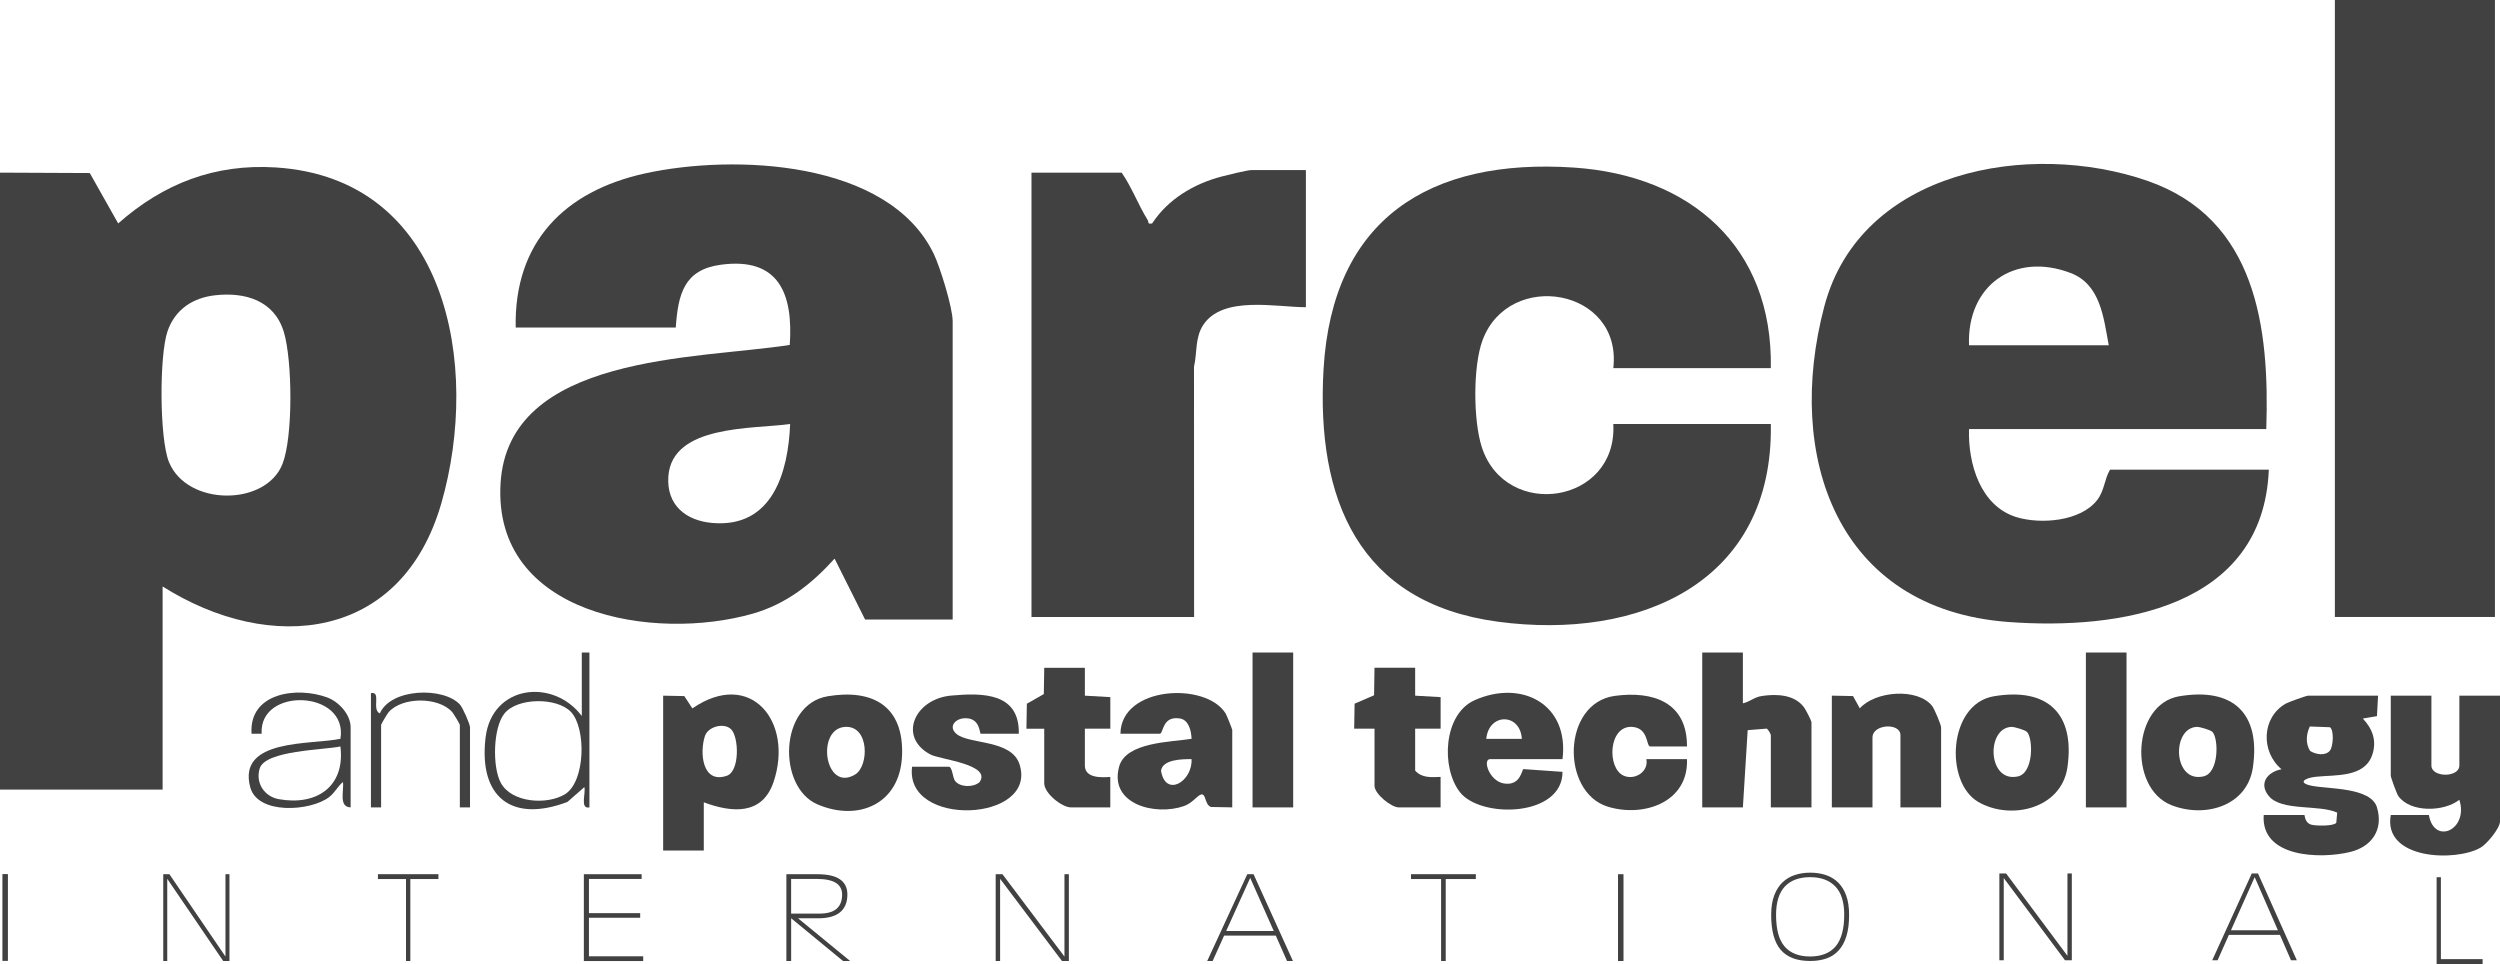
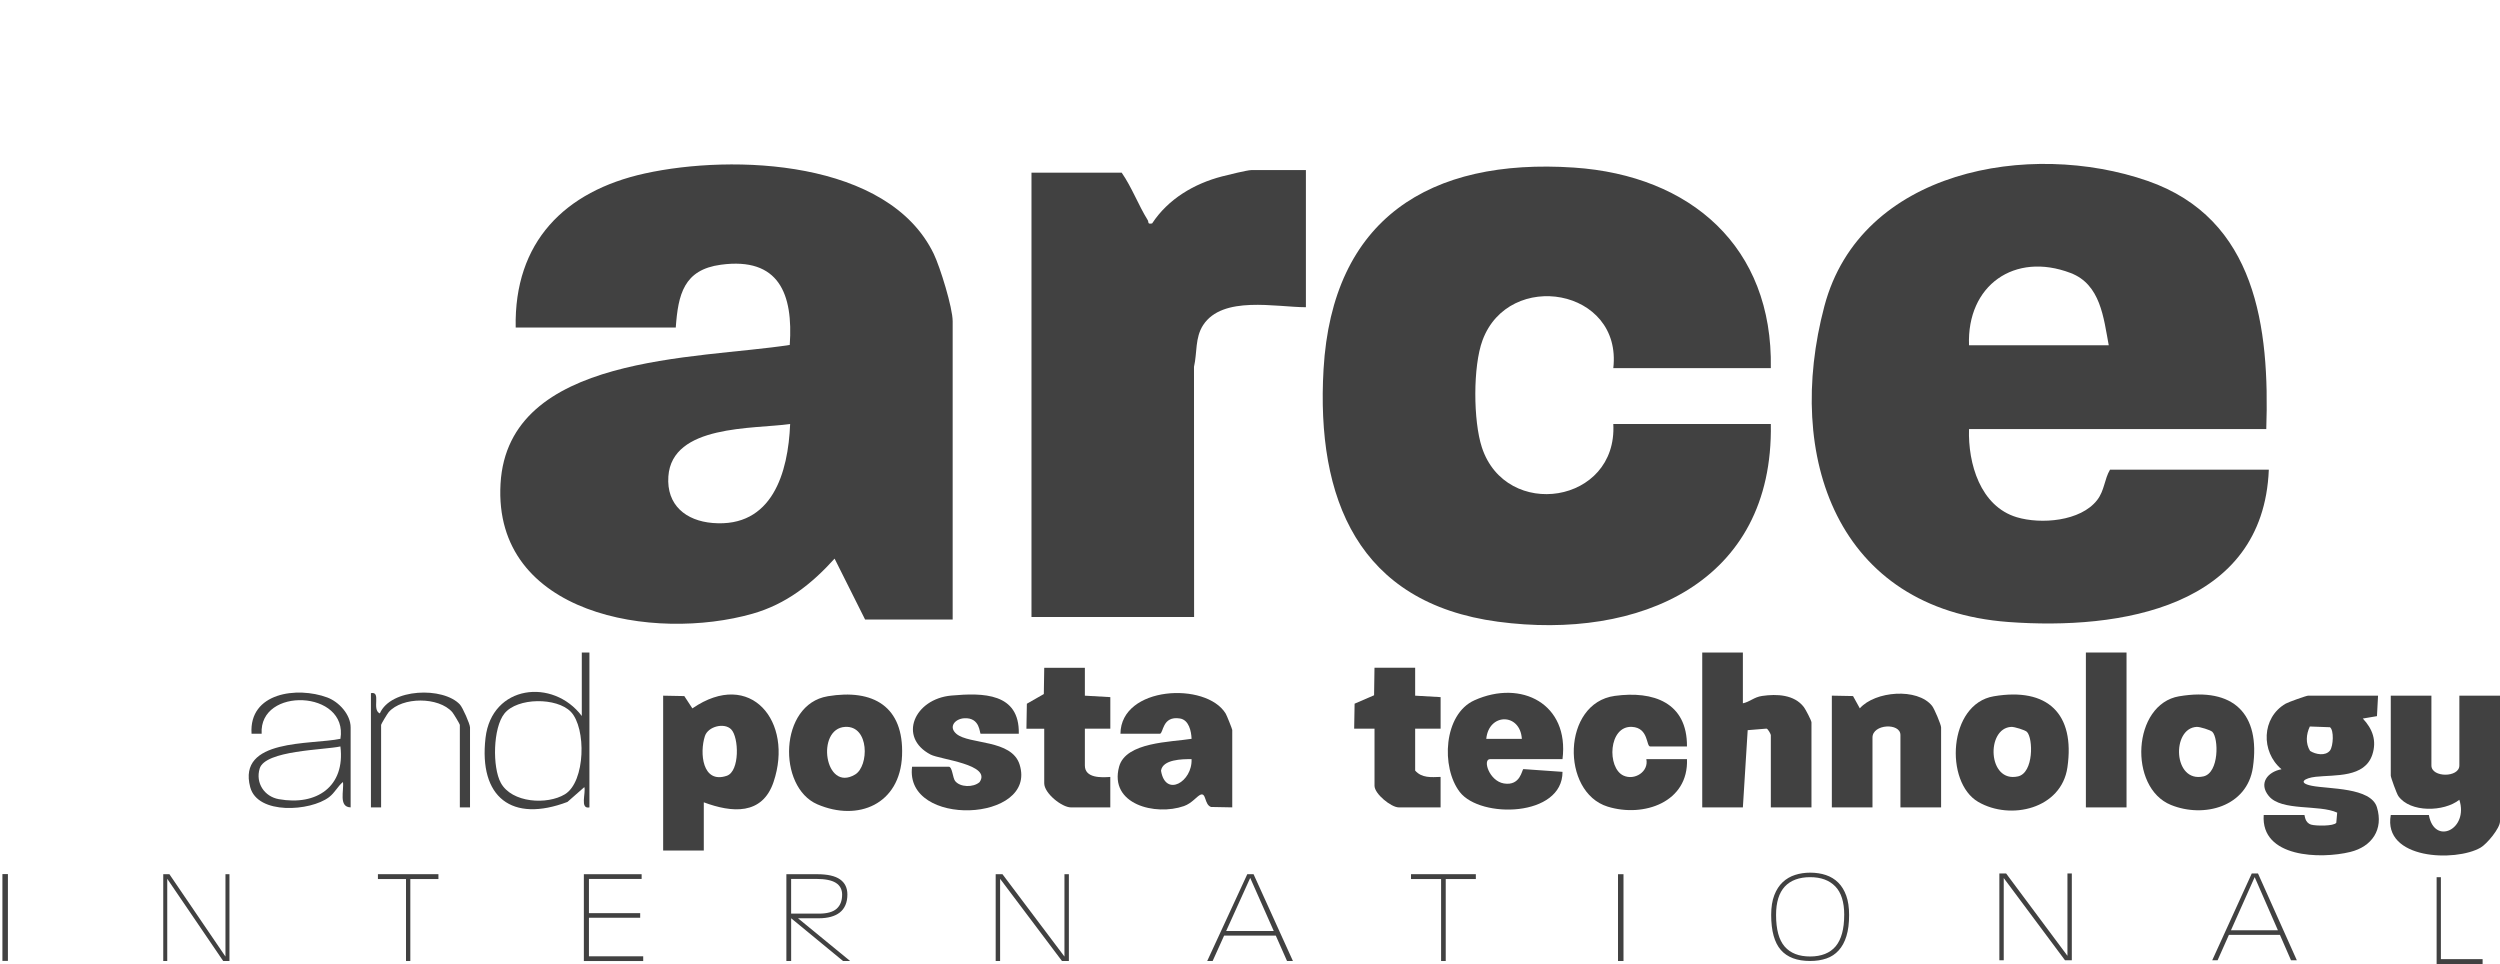
<svg xmlns="http://www.w3.org/2000/svg" id="Layer_1" width="983" height="379.04" version="1.1" viewBox="0 0 983 379.04">
  <defs>
    <style>
      .st0 {
        fill: #414141;
      }
    </style>
  </defs>
-   <path class="st0" d="M0,67.88l35.3.16,11.17,19.81c17.75-15.67,37.97-23.53,61.96-22.01,67.6,4.3,80.66,78,65.11,132.03s-67.08,59.57-109.6,32.73v79.86H0V67.88ZM84.69,116.09c-8.86.96-15.85,5.57-18.81,14.14-3.27,9.5-3.21,42.21.56,51.45,7.12,17.45,38.12,17.46,44.65.71,4.19-10.75,3.88-40.71.52-51.83-3.73-12.36-15.12-15.76-26.92-14.47Z" />
  <path class="st0" d="M374.62,243.59h-34.47l-11.99-23.94c-9.03,10.01-19.06,17.9-32.25,21.66-38.67,11.03-102.08.62-99.1-51.12,2.94-51.03,77.21-48.87,113.72-54.56,1.39-19.99-4.18-34.62-27.08-31.54-14.6,1.96-16.8,11.67-17.74,24.7h-62.94c-.69-33.53,19.17-53.62,50.76-60.58,34.78-7.66,95.72-5.39,113.61,31.59,2.5,5.18,7.45,21.16,7.45,26.5v117.3h.03ZM310.68,166.72c-14.52,2.04-46.47.15-47.88,20.61-.78,11.26,6.88,17.44,17.42,18.31,23.43,1.94,29.71-19.78,30.46-38.92Z" />
  <path class="st0" d="M891.1,168.71h-116.88c-.44,13.54,4.45,30.35,18.76,34.66,9.47,2.85,25.13,1.66,31.63-6.76,2.9-3.75,2.8-8.14,5.05-11.93h62.44c-2.2,54.27-58.55,63.13-102.38,59.89-67.52-4.99-88.03-65.18-72.37-124.2,14.24-53.64,80.8-65.32,127.06-49.25,42.86,14.89,48.02,57.76,46.69,97.59h0ZM829.16,135.77c-2.03-10.8-3.19-23.93-15-28.43-22.05-8.4-40.84,4.86-39.94,28.43h54.94Z" />
  <path class="st0" d="M696.29,144.75h-61.94c3.59-31.4-41.04-38.97-51.42-10.96-3.8,10.25-3.67,31.71-.25,42.13,9.47,28.83,53.37,22.21,51.67-9.21h61.94c1.11,62.59-51.93,85.15-107.28,77.75-54.96-7.35-71.54-48.35-68.59-99.26,3.43-59.18,41.73-83.11,98.44-79.31,45.89,3.08,78.28,31.15,77.43,78.86h0Z" />
-   <rect class="st0" x="918.07" width="62.94" height="242.59" />
  <path class="st0" d="M513.48,66.89v53.91c-11.82-.02-32.76-4.71-40.41,7.04-3.23,4.96-2.3,10.83-3.59,16.38l.04,98.38h-63.94V67.88h35.46c4.04,5.84,6.52,12.67,10.25,18.68.48.77-.26,1.68,1.73,1.29,6.28-9.59,16.52-15.64,27.47-18.48,2.14-.56,10-2.49,11.5-2.49h21.49Z" />
  <path class="st0" d="M935.05,273.54l-.43,8.05-5.56.94c3.81,4.04,5.55,8.69,3.74,14.19-3.02,9.15-14.6,7.88-22.27,8.71-4.34.47-7.33,2.4-1.48,3.55,6.64,1.31,23.15.58,25.55,8.42,2.68,8.74-1.95,15.5-10.48,17.59-11.68,2.86-35.21,2.29-34.03-14.54h15.98c.24,0,.04,3.01,2.69,3.8,1.77.53,8.89.66,9.87-.74l.35-3.98c-7.11-3.3-21.86-.43-26.9-6.55-4.07-4.94-.51-9.48,5.01-10.51-8.18-6.89-7.88-20.31,1.65-25.8,1.06-.61,8.14-3.14,8.84-3.14h27.47ZM908.32,295.26c2.17,1.39,6.05,2.12,7.85-.17,1.3-1.79,1.59-8.01-.03-9.14l-7.91-.29c-1.45,3.01-1.74,6.68.09,9.6h0Z" />
  <path class="st0" d="M956.03,273.54v27.45c0,4.83,10.99,4.83,10.99,0v-27.45h15.98v49.42c0,2.71-5.14,8.89-7.64,10.33-9.84,5.68-38.47,4.7-35.31-12.83h14.98c2.16,12.08,15.75,5.68,11.98-5.99-6.03,4.8-19.35,5.12-23.99-1.47-.64-.9-2.97-7.34-2.97-8.01v-31.45h15.98Z" />
  <path class="st0" d="M260.74,273.54l8.33.16,3.17,4.84c22.96-15.77,39.89,5.29,31.93,28.91-4.44,13.18-16.38,12.15-27.44,8.02v18.97h-15.98v-60.9h0ZM287.47,286.75c-2.7-2.69-9.06-1.15-10.31,2.7-2.11,6.49-1.07,18.87,8.61,15.59,5.16-1.75,4.8-15.19,1.71-18.28h0Z" />
  <path class="st0" d="M685.3,256.57v19.97c2.87-.62,4.35-2.44,7.58-2.9,5.8-.84,12.64-.54,16.4,4.39.7.92,2.99,5.32,2.99,6v33.44h-15.98v-28.45c0-.27-1.02-2.33-1.68-2.53l-7.42.61-1.89,30.37h-15.98v-60.9h15.98,0Z" />
  <path class="st0" d="M484.51,317.46l-8.33-.16c-2.66-.9-1.85-5.76-4.14-4.82-1.42.58-3.37,3.37-6.52,4.47-11.2,3.93-29.5-.66-25.49-15.49,2.64-9.76,20.43-9.64,28.5-10.96-.12-3.03-1.06-7.41-4.55-7.99-7.12-1.18-6.47,6-7.94,6h-15.48c.17-18.79,33.73-20.52,41.39-7.91.39.64,2.57,6.07,2.57,6.42v30.45h-.01ZM468.52,298.5c-3.66-.04-11.36.07-12.01,4.54,1.76,10.67,12.42,4.31,12.01-4.54Z" />
  <path class="st0" d="M763.23,317.46h-15.98v-28.45c0-4.89-10.99-4.37-10.99,1v27.45h-15.98v-43.93l8.33.16,2.67,4.83c6.01-6.81,22.65-8.17,28.42-.96.89,1.12,3.54,7.4,3.54,8.45v31.45h-.01Z" />
  <path class="st0" d="M614.38,298.49h-28.47c-3.06,0-.4,8.61,5.44,9.57,6.56,1.07,7.05-5.49,7.64-5.65l15.39,1.08c.05,17.78-32.27,18.49-40.4,7.92-7.45-9.69-6.41-30.57,5.76-36.05,18.49-8.32,37.34,1.46,34.64,23.13h0ZM598.39,290.51c-.65-10.22-13-10.25-13.99,0h13.99Z" />
  <path class="st0" d="M783.94,273.78c21.12-3.59,32.04,6.79,28.97,27.95-2.36,16.32-22.35,20.96-35.06,13.59-13.33-7.74-11.82-38.5,6.09-41.54ZM796.96,287.75c-.72-.71-4.94-2-6.1-1.94-10.03.45-9.36,22.17,2.62,19.47,6.21-1.4,5.99-15.05,3.49-17.53h-.01Z" />
  <path class="st0" d="M856.87,273.78c21.2-3.6,32.05,6.74,28.97,27.95-2.24,15.44-19.21,20.07-32.24,14.77-16.78-6.82-15.21-39.59,3.27-42.73h0ZM869.88,287.75c-.72-.71-4.94-2-6.1-1.94-10.03.45-9.36,22.17,2.62,19.47,6.21-1.4,5.99-15.05,3.49-17.53h-.01Z" />
  <path class="st0" d="M325.41,273.77c18-3.01,30.02,4.05,29.28,23.27s-17.31,26.12-33.3,19.22c-15.78-6.81-15.08-39.29,4.03-42.48h-.01ZM332.32,285.81c-11.6.63-8.1,25.92,3.91,18.73,5.5-3.29,5.68-19.26-3.91-18.73Z" />
  <path class="st0" d="M663.33,293.5h-14.49c-1.6,0-.54-7.34-7.15-7.69-9.27-.49-9.91,16.15-3.32,19.16,4.35,1.99,9.98-1.51,8.97-6.48h15.98c.69,16.92-17,23.07-31.18,18.68-18.46-5.71-17.97-40.72,2.8-43.55,15.13-2.06,28.5,2.58,28.38,19.88h.01Z" />
-   <path class="st0" d="M400.59,288.51h-14.98c-.49,0-.07-6.49-6.49-6.09-3.61.23-6.3,3.38-3.05,6.14,5.05,4.27,21.72,2.05,24.85,12.09,7.07,22.65-45.33,24.94-42.29.84h14.49c1.3,0,1.5,4.39,2.41,5.57,1.97,2.55,7.19,2.64,9.64.47,4.85-7-15.48-8.86-19.25-10.83-12.95-6.76-6.43-21.9,8.16-23.21,12.39-1.11,26.87-1.12,26.51,15.01h0Z" />
+   <path class="st0" d="M400.59,288.51h-14.98c-.49,0-.07-6.49-6.49-6.09-3.61.23-6.3,3.38-3.05,6.14,5.05,4.27,21.72,2.05,24.85,12.09,7.07,22.65-45.33,24.94-42.29.84h14.49c1.3,0,1.5,4.39,2.41,5.57,1.97,2.55,7.19,2.64,9.64.47,4.85-7-15.48-8.86-19.25-10.83-12.95-6.76-6.43-21.9,8.16-23.21,12.39-1.11,26.87-1.12,26.51,15.01h0" />
  <path class="st0" d="M556.44,262.55v10.99l10.01.57v12.41h-10.01v16.47c2.62,3,6.35,2.61,10,2.49v11.98h-16.49c-2.89,0-9.49-5.27-9.49-8.49v-22.46h-8l.17-9.82,7.66-3.31.16-10.82h15.99Z" />
  <path class="st0" d="M426.57,262.55v10.99l10.01.57v12.41h-10.01v14.48c0,5,6.45,4.76,10,4.49v11.98h-15.49c-3.51,0-10.49-5.52-10.49-9.48v-21.46h-7l.17-9.82,6.67-3.81.16-10.32h15.98v-.03Z" />
  <rect class="st0" x="820.17" y="256.57" width="15.98" height="60.9" />
-   <rect class="st0" x="492.5" y="256.57" width="15.98" height="60.9" />
  <path class="st0" d="M137.86,317.46c-4.83-.13-2.53-6.67-3.01-9.98-2.07,1.69-3.13,4.18-5.49,5.98-7.31,5.54-28.08,7.02-30.98-3.96-5.08-19.21,23.82-16.57,35.48-19,3.15-19.21-32.08-20.57-30.98-2h-3.97c-1.08-16.21,17.98-18.63,29.76-14.26,4.64,1.72,9.2,6.74,9.2,11.77v31.45h0ZM133.86,293.5c-6.45,1.43-29.6,1.48-31.76,8.7-1.71,5.7,1.89,11.02,7.52,12.03,14.88,2.69,26.18-4.96,24.23-20.73h.01Z" />
  <path class="st0" d="M231.76,256.57v60.9c-3.85.78-1.32-5.79-2-7.98l-6.64,5.83c-21.84,8.29-34.93-1.77-32.21-25.2,2.43-20.84,26.56-23.59,37.85-8.59v-24.96h3,0ZM224.43,279.86c-5.47-5.66-20.97-5.67-26.09.7-4.52,5.62-4.78,21.13-1.41,27.28,4.33,7.9,18.23,8.7,25.19,4.47,8.09-4.91,8.47-26.08,2.31-32.46h0Z" />
  <path class="st0" d="M145.85,272.54c4.22-.82.17,6.51,3.5,7.98,4.3-9.93,24.95-10.52,31.48-3.51,1.12,1.21,3.98,7.72,3.98,9v31.45h-4v-32.45c0-.29-2.46-4.4-2.98-5-5.33-6.08-19.67-6.08-25,0-.53.6-2.98,4.71-2.98,5v32.45h-4v-44.92h0Z" />
  <g>
    <path class="st0" d="M.95,377.82v-34.13h2.16v34.13H.95Z" />
    <path class="st0" d="M87.76,377.87l-22-32.32v32.32h-1.57v-34.13h2.42l22.04,32.38v-32.38h1.57v34.13h-2.46Z" />
    <path class="st0" d="M161.34,345.64v32.23h-1.7v-32.23h-11.04v-1.91h23.79v1.91h-11.05Z" />
    <path class="st0" d="M229.57,377.87v-34.13h22.72v1.86h-20.72v13.45h20.15v1.81h-20.15v15.16h21.34v1.86h-23.34Z" />
    <path class="st0" d="M331.49,377.87l-20.41-16.81v16.81h-1.88v-34.13h12.11c4.07,0,7.06.68,8.99,2.03s2.89,3.34,2.89,5.95c0,1.61-.26,3-.78,4.19s-1.27,2.16-2.24,2.91-2.14,1.31-3.52,1.68c-1.38.37-2.91.56-4.62.56h-8.25l20.5,16.81h-2.79ZM331.13,351.82c0-2.08-.82-3.63-2.45-4.67s-4.21-1.56-7.74-1.56h-9.87v13.65h10.9c3.23,0,5.56-.64,7-1.93,1.44-1.29,2.15-3.12,2.15-5.49h.01Z" />
    <path class="st0" d="M417.57,377.87l-24.33-32.32v32.32h-1.74v-34.13h2.67l24.37,32.38v-32.38h1.74v34.13h-2.72,0Z" />
    <path class="st0" d="M508.39,377.87h-2.33l-4.42-9.99h-20.32l-4.51,9.99h-2.14l15.76-34.13h2.47l15.48,34.13h.01ZM500.84,366.07l-9.26-20.88-9.45,20.88h18.71Z" />
    <path class="st0" d="M568.46,345.64v32.23h-1.82v-32.23h-11.83v-1.91h25.49v1.91h-11.84Z" />
    <path class="st0" d="M636.2,377.87v-34.13h2.16v34.13h-2.16Z" />
    <path class="st0" d="M727.07,359.76c0,3.26-.35,6.03-1.05,8.31-.7,2.29-1.72,4.16-3.05,5.63s-2.94,2.53-4.84,3.18-4.02.98-6.38.98c-5.17,0-9.01-1.45-11.53-4.34-2.52-2.9-3.79-7.48-3.79-13.77,0-3.06.41-5.65,1.23-7.77s1.93-3.83,3.32-5.13c1.39-1.3,3.01-2.24,4.86-2.83s3.82-.89,5.91-.89c2.24,0,4.3.31,6.18.94s3.5,1.61,4.86,2.96,2.41,3.07,3.16,5.16,1.12,4.61,1.12,7.57h0ZM725.15,359.76c0-5.07-1.17-8.81-3.52-11.23s-5.64-3.63-9.88-3.63-7.68,1.23-9.97,3.7c-2.28,2.47-3.43,6.18-3.43,11.15,0,5.72,1.13,9.87,3.4,12.46s5.6,3.88,9.99,3.88,7.83-1.34,10.06-4.02c2.22-2.68,3.34-6.79,3.34-12.31h0Z" />
    <path class="st0" d="M811.95,377.57l-24.08-32.32v32.32h-1.72v-34.13h2.65l24.12,32.38v-32.38h1.72v34.13h-2.69Z" />
    <path class="st0" d="M903.11,377.57h-2.29l-4.36-9.99h-20.05l-4.45,9.99h-2.11l15.55-34.13h2.44l15.27,34.13h0ZM895.67,365.77l-9.13-20.88-9.32,20.88h18.46-.01Z" />
    <path class="st0" d="M958.08,379.04v-34.13h1.68v32.23h16.4v1.91h-18.08Z" />
  </g>
</svg>